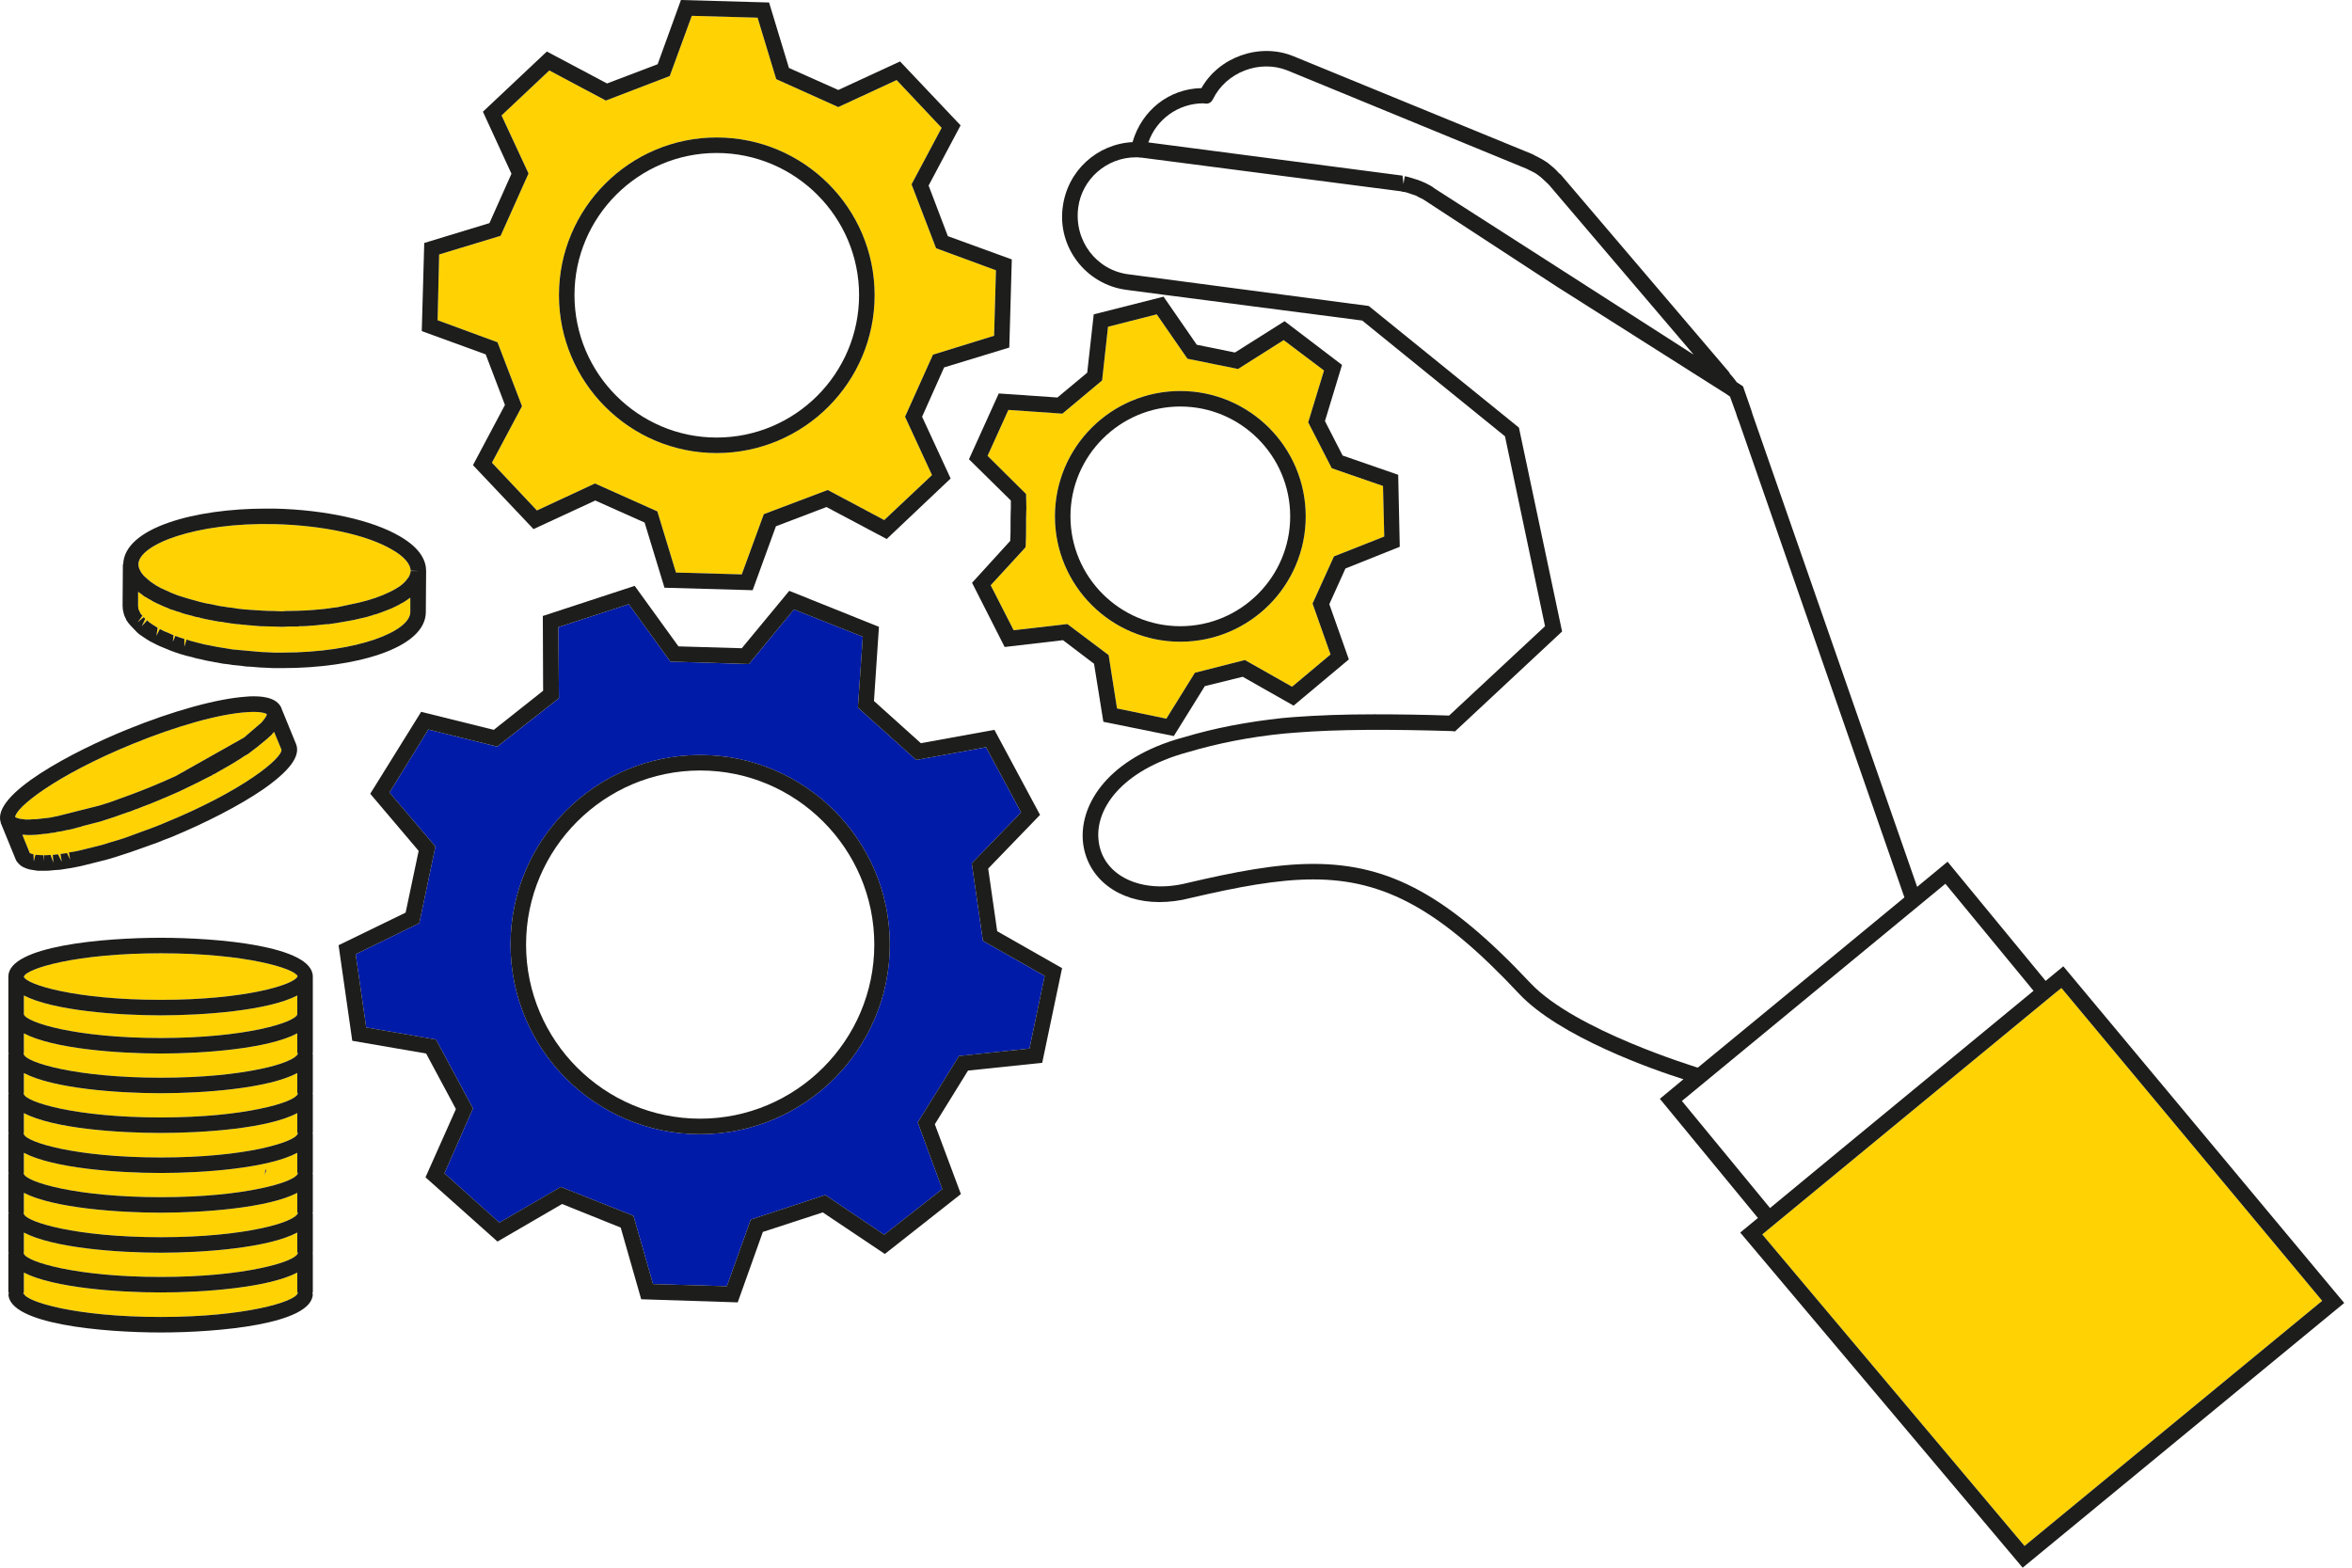
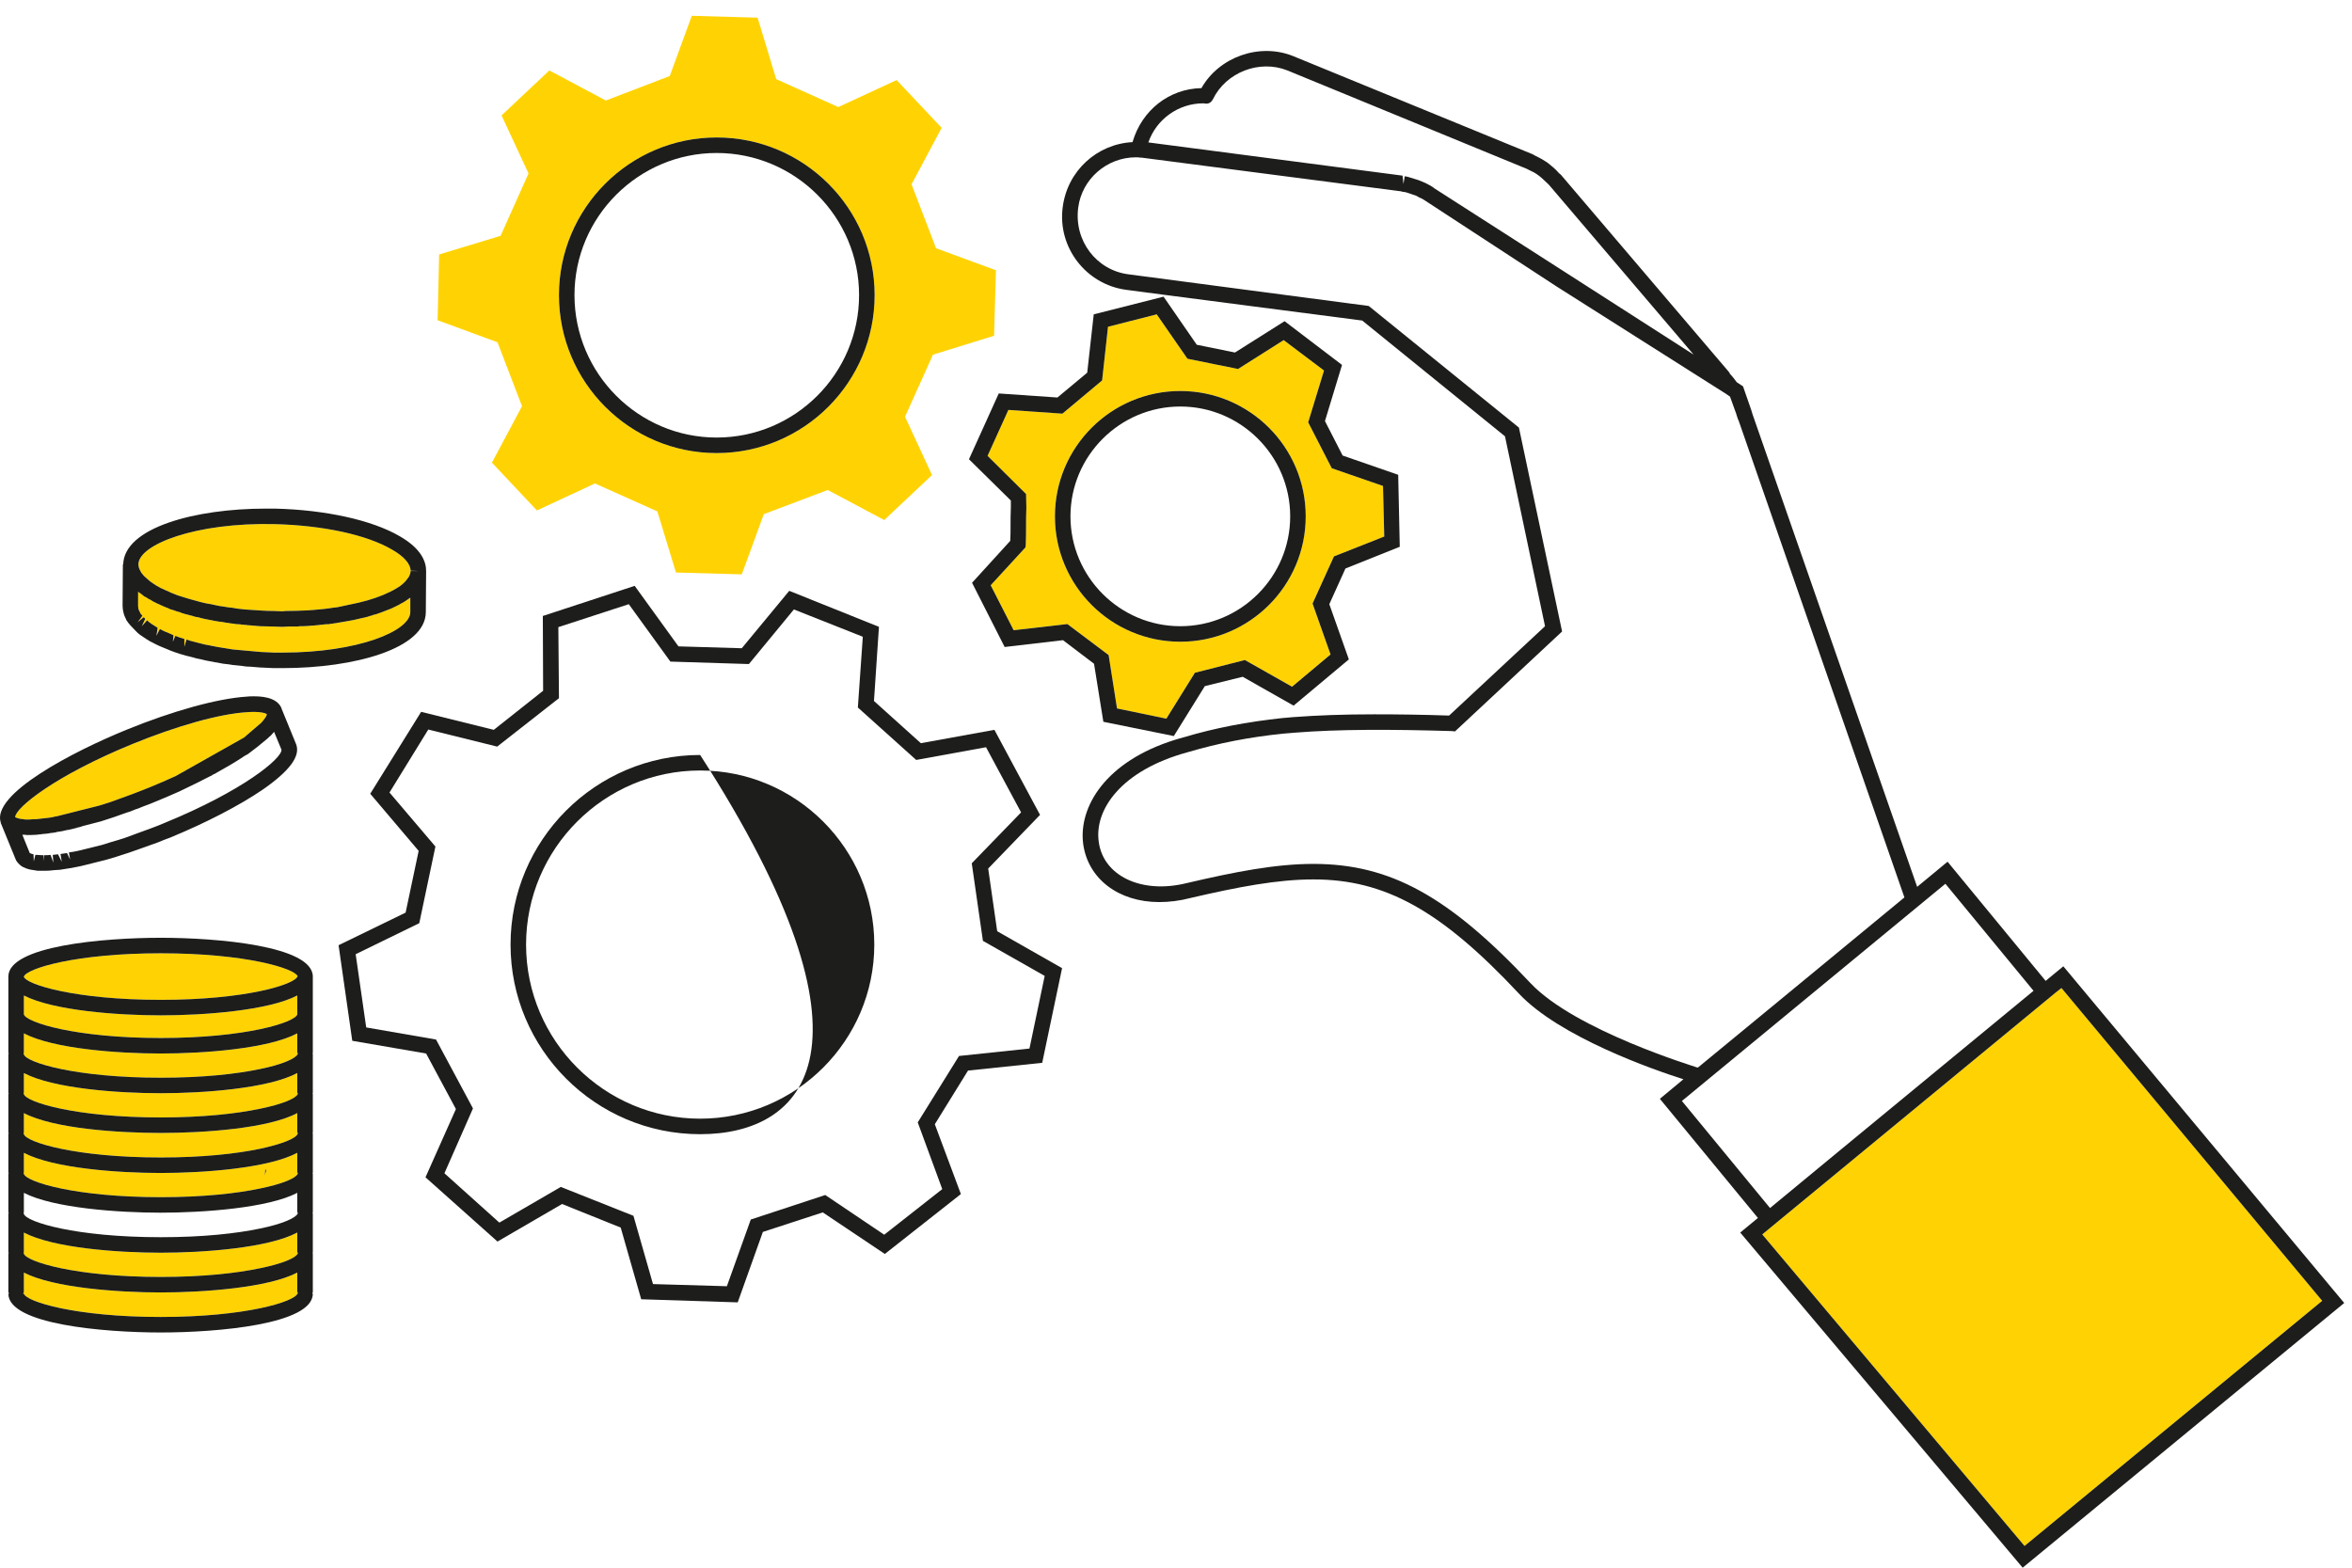
<svg xmlns="http://www.w3.org/2000/svg" width="87" height="58" viewBox="0 0 87 58" fill="none">
  <path d="M76.254 36.554L85.897 48.127L74.887 57.196L65.186 45.67L65.393 45.498L76.035 36.726L76.254 36.554Z" fill="#FFD303" />
  <path d="M51.157 17.978L51.203 19.85L49.343 20.584L48.55 22.33L49.216 24.212L47.793 25.406L46.048 24.419L44.199 24.89L43.143 26.589L41.318 26.21L41.008 24.235L39.481 23.087L37.495 23.317L36.645 21.652L37.931 20.252L37.942 20.148C37.954 19.896 37.954 19.678 37.954 19.459C37.954 19.253 37.954 19.046 37.965 18.782L37.954 18.277L36.53 16.865L37.3 15.166L39.297 15.303L40.767 14.075L40.985 12.089L42.787 11.63L43.924 13.271L45.795 13.65L47.483 12.582L48.975 13.708L48.39 15.625L49.262 17.324L51.157 17.978ZM48.298 19.104C48.298 16.543 46.22 14.465 43.66 14.465C41.1 14.465 39.022 16.543 39.022 19.104C39.022 21.664 41.1 23.742 43.66 23.742C46.22 23.742 48.298 21.664 48.298 19.104Z" fill="#FFD303" />
-   <path d="M38.643 36.107L38.08 38.793L35.474 39.069L33.947 41.526L34.854 43.994L32.707 45.682L30.526 44.212L27.771 45.119L26.887 47.587L24.154 47.507L23.431 44.981L20.745 43.914L18.471 45.234L16.439 43.408L17.496 41.009L16.129 38.46L13.546 38.013L13.156 35.303L15.509 34.155L16.106 31.319L14.407 29.322L15.842 26.991L18.391 27.623L20.676 25.832L20.653 23.203L23.259 22.353L24.797 24.477L27.702 24.569L29.366 22.548L31.915 23.558L31.732 26.176L33.89 28.116L36.473 27.646L37.77 30.056L35.945 31.939L36.358 34.809L38.643 36.107ZM32.914 34.947C32.914 31.078 29.768 27.933 25.899 27.933C22.03 27.933 18.885 31.078 18.885 34.947C18.885 38.816 22.03 41.962 25.899 41.962C29.768 41.962 32.914 38.816 32.914 34.947Z" fill="#001BA8" />
  <path d="M36.84 9.999L36.771 12.422L34.51 13.122L33.477 15.418L34.475 17.576L32.707 19.241L30.618 18.128L28.253 19.023L27.438 21.25L25.004 21.181L24.315 18.92L22.007 17.887L19.86 18.885L18.196 17.117L19.309 15.028L18.402 12.663L16.187 11.848L16.244 9.414L18.517 8.725L19.55 6.417L18.552 4.27L20.32 2.606L22.409 3.719L24.774 2.812L25.589 0.585L28.023 0.654L28.712 2.927L31.008 3.961L33.166 2.962L34.831 4.73L33.718 6.819L34.624 9.184L36.84 9.999ZM32.351 10.918C32.351 7.703 29.734 5.086 26.508 5.086C23.293 5.086 20.676 7.703 20.676 10.918C20.676 14.144 23.293 16.761 26.508 16.761C29.734 16.761 32.351 14.144 32.351 10.918Z" fill="#FFD303" />
  <path d="M15.475 21.125H15.188C15.188 21.205 15.154 21.285 15.108 21.366C15.096 21.377 15.073 21.4 15.062 21.423C15.016 21.492 14.947 21.561 14.867 21.63C14.844 21.641 14.832 21.653 14.821 21.664L14.809 21.676C14.706 21.744 14.579 21.825 14.43 21.894C14.43 21.905 14.419 21.905 14.407 21.905C14.109 22.055 13.719 22.192 13.271 22.296L12.467 22.468C12.433 22.468 12.421 22.468 12.387 22.479C12.375 22.479 12.364 22.479 12.352 22.479C12.088 22.525 11.824 22.548 11.537 22.571H11.514C11.468 22.571 11.422 22.583 11.388 22.583C11.124 22.594 10.848 22.606 10.573 22.606C10.527 22.606 10.481 22.617 10.435 22.617L10.148 22.606C9.85 22.606 9.551 22.583 9.23 22.56L9.057 22.548C8.954 22.537 8.851 22.525 8.747 22.514C8.713 22.502 8.701 22.502 8.679 22.502L8.633 22.491C8.518 22.479 8.403 22.468 8.288 22.445C8.242 22.433 8.185 22.433 8.127 22.422C8.036 22.399 7.932 22.387 7.806 22.353L7.726 22.341C7.645 22.33 7.553 22.307 7.462 22.284C7.45 22.284 7.427 22.273 7.416 22.273L7.037 22.169C7.002 22.158 6.956 22.146 6.922 22.135C6.83 22.112 6.75 22.078 6.658 22.055C6.623 22.043 6.589 22.032 6.555 22.02C6.474 21.986 6.405 21.963 6.325 21.928C6.302 21.917 6.268 21.905 6.233 21.882C6.164 21.859 6.095 21.825 6.026 21.79L5.946 21.756C5.889 21.722 5.82 21.687 5.762 21.653C5.751 21.641 5.716 21.618 5.694 21.607C5.659 21.584 5.613 21.549 5.544 21.503C5.521 21.48 5.498 21.457 5.464 21.434C5.441 21.412 5.407 21.377 5.349 21.331C5.338 21.32 5.338 21.308 5.326 21.308C5.303 21.274 5.269 21.251 5.223 21.182C5.211 21.159 5.2 21.136 5.188 21.113C5.177 21.102 5.177 21.09 5.154 21.044C5.142 21.021 5.142 20.998 5.131 20.975L5.12 20.884C5.12 20.149 7.232 19.322 10.159 19.391C11.939 19.437 13.558 19.781 14.499 20.332C14.947 20.585 15.188 20.872 15.188 21.113L15.475 21.125Z" fill="#FFD303" />
  <path d="M15.176 22.111V22.651C15.165 23.351 13.236 24.143 10.458 24.143C10.355 24.143 10.24 24.143 10.136 24.143C9.964 24.132 9.803 24.132 9.643 24.12L9.011 24.063C8.897 24.052 8.782 24.04 8.621 24.029L8.552 24.017C8.403 23.994 8.254 23.971 8.127 23.948L8.047 23.937C7.932 23.914 7.817 23.891 7.703 23.868L7.576 23.845C7.484 23.822 7.393 23.799 7.301 23.776L7.174 23.742C7.083 23.719 6.991 23.696 6.899 23.661L6.819 23.925V23.638C6.704 23.604 6.589 23.57 6.486 23.524L6.394 23.742L6.417 23.501C6.336 23.466 6.267 23.432 6.187 23.397L6.095 23.363C6.038 23.328 5.969 23.305 5.912 23.271L5.785 23.524L5.831 23.225C5.774 23.191 5.705 23.145 5.613 23.087C5.544 23.041 5.487 22.995 5.441 22.95L5.246 23.168L5.372 22.892L5.315 22.835L5.096 23.018L5.269 22.777C5.234 22.743 5.211 22.72 5.188 22.686L5.177 22.651C5.154 22.617 5.142 22.582 5.119 22.525C5.119 22.49 5.108 22.456 5.108 22.421V21.893C5.131 21.916 5.165 21.928 5.188 21.951L5.211 21.962C5.211 21.974 5.223 21.974 5.223 21.974C5.269 22.008 5.292 22.031 5.338 22.066C5.372 22.077 5.395 22.1 5.429 22.111L5.475 22.146C5.51 22.157 5.533 22.18 5.567 22.192L5.659 22.249C5.659 22.249 5.67 22.249 5.67 22.261C5.682 22.261 5.682 22.261 5.682 22.261L5.774 22.307C5.785 22.318 5.808 22.318 5.82 22.33C5.843 22.341 5.866 22.352 5.9 22.364L5.969 22.398C5.98 22.398 5.992 22.41 6.003 22.41C6.038 22.433 6.072 22.444 6.107 22.456C6.141 22.467 6.176 22.49 6.222 22.502L6.29 22.536C6.325 22.548 6.371 22.559 6.405 22.571L6.474 22.594C6.486 22.594 6.486 22.605 6.497 22.605C6.554 22.617 6.6 22.64 6.658 22.651L6.738 22.686C6.738 22.686 6.738 22.686 6.75 22.686L6.819 22.708C6.853 22.72 6.876 22.72 6.899 22.731C6.91 22.731 6.91 22.731 6.91 22.731C6.945 22.743 6.991 22.754 7.037 22.766L7.129 22.789C7.14 22.8 7.151 22.8 7.163 22.8L7.243 22.823C7.266 22.823 7.289 22.835 7.324 22.835C7.37 22.846 7.416 22.858 7.45 22.869L7.599 22.904C7.714 22.927 7.829 22.95 7.955 22.973L8.024 22.984C8.081 22.995 8.139 23.007 8.196 23.007C8.3 23.03 8.391 23.041 8.483 23.053L8.541 23.064C8.552 23.064 8.564 23.064 8.564 23.064L8.644 23.076C8.667 23.076 8.69 23.076 8.713 23.087C8.77 23.087 8.839 23.099 8.897 23.099C8.919 23.11 8.942 23.11 8.965 23.11H9.011C9.046 23.122 9.08 23.122 9.115 23.122C9.149 23.133 9.195 23.133 9.229 23.133L9.62 23.168C9.792 23.168 9.964 23.179 10.125 23.179L10.435 23.191C10.515 23.191 10.584 23.179 10.653 23.179C10.779 23.179 10.906 23.179 11.02 23.179C11.055 23.168 11.078 23.168 11.112 23.168H11.193C11.296 23.168 11.411 23.156 11.549 23.145C11.595 23.145 11.629 23.145 11.663 23.133H11.698C11.813 23.122 11.916 23.11 12.019 23.099C12.042 23.099 12.065 23.099 12.1 23.087V23.099L12.191 23.087C12.226 23.076 12.249 23.076 12.283 23.076C12.341 23.064 12.387 23.053 12.444 23.053C12.456 23.041 12.467 23.041 12.49 23.041C12.513 23.041 12.536 23.03 12.559 23.03L12.892 22.973C13.041 22.95 13.179 22.915 13.328 22.881L13.535 22.835C13.546 22.823 13.558 22.823 13.581 22.823C13.649 22.8 13.707 22.777 13.776 22.766C13.787 22.766 13.787 22.754 13.787 22.754L13.925 22.72C13.982 22.697 14.051 22.674 14.12 22.651C14.212 22.617 14.292 22.582 14.384 22.548C14.43 22.536 14.465 22.513 14.522 22.49L14.614 22.444C14.625 22.444 14.648 22.433 14.66 22.421C14.717 22.398 14.786 22.364 14.832 22.33L14.901 22.295C14.958 22.261 15.016 22.226 15.062 22.192L15.107 22.157C15.13 22.146 15.153 22.134 15.176 22.111Z" fill="#FFD303" />
  <path d="M10.998 38.942C10.998 38.953 11.009 38.965 11.021 38.977C11.021 38.988 11.009 38.988 11.009 38.999C10.952 39.149 10.47 39.378 9.62 39.55C8.747 39.734 7.508 39.872 5.946 39.872C2.8 39.872 0.975 39.309 0.883 39.011C0.883 38.999 0.872 38.988 0.872 38.977C0.872 38.965 0.883 38.953 0.883 38.942V38.23C1.974 38.804 4.362 38.977 5.946 38.977C7.519 38.977 9.918 38.804 10.998 38.23V38.942Z" fill="#FFD303" />
  <path d="M10.998 40.423C10.998 40.435 11.009 40.446 11.021 40.458C11.021 40.458 11.009 40.469 11.009 40.481C10.952 40.63 10.47 40.848 9.62 41.02C8.747 41.204 7.508 41.342 5.946 41.342C2.8 41.342 0.975 40.779 0.883 40.481C0.883 40.469 0.872 40.469 0.872 40.458C0.872 40.446 0.883 40.435 0.883 40.423V39.7C1.974 40.274 4.362 40.446 5.946 40.446C7.519 40.446 9.918 40.274 10.998 39.7V40.423Z" fill="#FFD303" />
  <path d="M10.998 41.893C10.998 41.904 11.009 41.916 11.021 41.927C11.021 41.939 11.009 41.939 11.009 41.95C10.952 42.111 10.47 42.318 9.62 42.501C8.747 42.685 7.508 42.823 5.946 42.823C2.8 42.823 0.975 42.26 0.883 41.962C0.883 41.95 0.872 41.939 0.872 41.927C0.872 41.916 0.883 41.904 0.883 41.893V41.181C1.974 41.755 4.362 41.916 5.946 41.916C7.519 41.916 9.918 41.755 10.998 41.181V41.893Z" fill="#FFD303" />
  <path d="M11.021 43.408C11.021 43.408 11.009 43.42 11.009 43.431C10.952 43.58 10.47 43.798 9.62 43.971C8.747 44.154 7.508 44.292 5.946 44.292C2.8 44.292 0.975 43.73 0.883 43.431C0.883 43.42 0.872 43.42 0.872 43.408C0.872 43.385 0.883 43.385 0.883 43.374V42.65C1.974 43.224 4.362 43.397 5.946 43.397C7.519 43.397 9.918 43.224 10.998 42.65V43.374C10.998 43.385 11.009 43.385 11.021 43.408ZM9.838 43.316V43.305C9.838 43.282 9.815 43.259 9.815 43.236L9.804 43.385C9.804 43.431 9.769 43.465 9.746 43.511C9.758 43.489 9.769 43.477 9.781 43.465C9.792 43.443 9.804 43.42 9.815 43.397C9.815 43.385 9.827 43.385 9.827 43.374C9.838 43.351 9.838 43.339 9.838 43.316Z" fill="#FFD303" />
-   <path d="M10.998 44.843C10.998 44.855 11.009 44.866 11.021 44.878C11.021 44.889 11.009 44.889 11.009 44.901C10.952 45.05 10.47 45.279 9.62 45.452C8.747 45.635 7.508 45.773 5.946 45.773C2.8 45.773 0.975 45.211 0.883 44.912C0.883 44.901 0.872 44.889 0.872 44.878C0.872 44.866 0.883 44.855 0.883 44.843V44.131C1.974 44.694 4.362 44.866 5.946 44.866C7.519 44.866 9.918 44.694 10.998 44.131V44.843Z" fill="#FFD303" />
  <path d="M11.021 46.359C11.021 46.359 11.009 46.37 11.009 46.382C10.952 46.531 10.47 46.749 9.62 46.922C8.747 47.105 7.508 47.243 5.946 47.243C2.8 47.243 0.975 46.681 0.883 46.382C0.883 46.37 0.872 46.37 0.872 46.359C0.872 46.336 0.883 46.336 0.883 46.325V45.601C1.974 46.175 4.362 46.348 5.946 46.348C7.519 46.348 9.918 46.175 10.998 45.601V46.325C10.998 46.336 11.009 46.336 11.021 46.359Z" fill="#FFD303" />
  <path d="M11.021 47.851H11.009C10.906 48.161 9.08 48.724 5.946 48.724C2.8 48.724 0.975 48.161 0.883 47.862H0.86C0.86 47.84 0.883 47.817 0.883 47.794V47.082C1.974 47.644 4.362 47.817 5.946 47.817C7.519 47.817 9.918 47.644 10.998 47.082V47.794C10.998 47.817 11.021 47.828 11.021 47.851Z" fill="#FFD303" />
  <path d="M10.997 36.83V37.53C10.905 37.829 9.08 38.403 5.946 38.403C2.8 38.403 0.975 37.829 0.883 37.53V36.83C1.974 37.392 4.362 37.565 5.946 37.565C7.519 37.565 9.918 37.392 10.997 36.83Z" fill="#FFD303" />
-   <path d="M10.412 27.737C10.435 28.059 8.977 29.264 6.084 30.447C5.935 30.515 5.774 30.573 5.625 30.63L4.591 31.009C4.442 31.055 4.304 31.101 4.098 31.158C3.983 31.193 3.88 31.227 3.765 31.262L2.881 31.48C2.766 31.503 2.663 31.526 2.548 31.537L2.605 31.824L2.479 31.56L2.238 31.595L2.284 31.882L2.146 31.606L1.951 31.629L1.974 31.916L1.871 31.629C1.79 31.641 1.733 31.641 1.629 31.641L1.607 31.928V31.641C1.549 31.641 1.48 31.641 1.377 31.629H1.308L1.251 31.905L1.239 31.606C1.205 31.595 1.17 31.595 1.101 31.56L0.826 30.883H0.837C0.86 30.883 0.895 30.883 0.918 30.883C0.964 30.894 0.998 30.894 1.055 30.894H1.136C1.205 30.894 1.285 30.883 1.365 30.883L1.446 30.871C1.469 30.871 1.469 30.871 1.492 30.871L1.538 30.86L1.675 30.848L1.779 30.837C1.825 30.826 1.859 30.825 1.905 30.814H1.916C1.928 30.814 1.939 30.814 1.951 30.814C1.974 30.802 1.997 30.802 2.031 30.802L2.112 30.779C2.226 30.768 2.341 30.745 2.468 30.711L2.548 30.699C2.64 30.676 2.743 30.653 2.835 30.63L2.858 30.619C2.892 30.607 2.927 30.607 2.961 30.596L3.065 30.561L3.73 30.389L3.799 30.366C3.937 30.32 4.075 30.274 4.224 30.229L4.672 30.068L4.821 30.022C4.913 29.987 5.005 29.941 5.097 29.919L5.292 29.838C5.452 29.781 5.602 29.723 5.762 29.654C6.072 29.528 6.359 29.402 6.646 29.276L6.669 29.264C7.06 29.08 7.427 28.897 7.783 28.713L7.84 28.69V28.679C7.863 28.667 7.898 28.656 7.921 28.633V28.644L8.036 28.575C8.346 28.403 8.644 28.231 8.908 28.059L9.011 27.99L9.046 27.967C9.092 27.944 9.126 27.921 9.172 27.898C9.436 27.703 9.654 27.53 9.838 27.37L9.896 27.324C9.941 27.278 9.976 27.244 10.022 27.209L10.091 27.129C10.102 27.117 10.114 27.106 10.125 27.094C10.125 27.083 10.137 27.083 10.137 27.071L10.412 27.737Z" fill="#FFD303" />
  <path d="M5.946 35.269C9.08 35.269 10.905 35.831 11.009 36.118C10.905 36.428 9.08 36.991 5.946 36.991C2.8 36.991 0.986 36.428 0.883 36.141V36.13C0.986 35.831 2.812 35.269 5.946 35.269Z" fill="#FFD303" />
  <path d="M9.861 26.429H9.872C9.872 26.452 9.849 26.497 9.827 26.532C9.815 26.555 9.792 26.578 9.735 26.658C9.712 26.681 9.689 26.716 9.666 26.739L9.103 27.221C9.08 27.244 9.057 27.267 9.023 27.29L6.497 28.713C6.199 28.851 5.877 28.989 5.544 29.127C5.326 29.218 5.096 29.299 4.867 29.391L4.075 29.678L3.788 29.77C3.742 29.781 3.707 29.792 3.673 29.804L2.077 30.206C2.066 30.206 2.066 30.206 2.054 30.206C1.974 30.229 1.905 30.24 1.836 30.252C1.802 30.252 1.767 30.263 1.733 30.263L1.434 30.298C1.365 30.309 1.308 30.309 1.239 30.309L1.078 30.32H0.941C0.895 30.309 0.849 30.309 0.768 30.298H0.757C0.722 30.286 0.699 30.286 0.665 30.275C0.642 30.263 0.619 30.263 0.573 30.24L0.562 30.229C0.573 29.884 2.031 28.702 4.89 27.531C6.543 26.853 8.139 26.406 9.149 26.348C9.597 26.314 9.815 26.383 9.861 26.417V26.429Z" fill="#FFD303" />
  <path d="M76.035 36.726L65.393 45.498L65.186 45.67L74.887 57.196L85.897 48.127L76.253 36.554L76.035 36.726ZM71.96 32.697L62.213 40.733L65.473 44.694L68.045 42.57L75.22 36.657L71.96 32.697ZM44.51 3.823C43.591 3.823 42.776 4.408 42.477 5.269L51.88 6.498L51.914 6.808L51.96 6.521C52.029 6.532 52.098 6.544 52.156 6.567L52.454 6.659C52.58 6.704 52.649 6.739 52.73 6.773C52.73 6.773 52.776 6.796 52.798 6.808C52.867 6.842 52.948 6.888 52.982 6.911C53.005 6.923 53.028 6.946 53.04 6.957C53.143 7.026 59.618 11.17 62.649 13.122L57.299 6.842L57.242 6.785C57.184 6.727 57.127 6.682 57.069 6.624C57.023 6.578 56.966 6.532 56.92 6.498C56.863 6.452 56.805 6.417 56.748 6.383C56.679 6.349 56.61 6.314 56.541 6.28C56.53 6.28 56.484 6.245 56.472 6.245L47.621 2.606C46.587 2.193 45.348 2.675 44.865 3.674C44.819 3.765 44.728 3.846 44.601 3.834L44.51 3.823ZM41.662 10.723C40.17 10.527 39.114 9.15 39.309 7.669C39.481 6.314 40.583 5.327 41.892 5.258C42.236 4.075 43.247 3.283 44.441 3.26C45.095 2.101 46.599 1.573 47.839 2.078L56.69 5.706C56.702 5.717 56.759 5.74 56.771 5.752C56.863 5.798 56.955 5.843 57.035 5.889C57.115 5.935 57.184 5.981 57.253 6.027C57.322 6.085 57.391 6.142 57.448 6.188C57.529 6.257 57.597 6.326 57.666 6.406C57.689 6.429 57.712 6.44 57.735 6.463L63.946 13.754C63.958 13.765 63.992 13.822 63.992 13.834C64.095 13.937 64.164 14.041 64.245 14.144L64.474 14.293L64.773 15.154L64.83 15.338L70.915 32.811L72.04 31.881L75.668 36.29L76.322 35.75L86.712 48.207L74.818 58L64.371 45.601L65.025 45.061L61.398 40.653L62.27 39.929C61.179 39.585 57.689 38.368 56.185 36.761C53.304 33.684 51.237 32.536 48.585 32.536C47.253 32.536 45.807 32.811 44.027 33.225C43.637 33.328 43.247 33.374 42.879 33.374C41.375 33.374 40.239 32.513 40.066 31.216C39.894 29.861 40.882 28.173 43.465 27.37C43.568 27.335 43.671 27.312 43.786 27.278C44.934 26.933 46.14 26.704 47.437 26.566L47.827 26.532C48.746 26.463 49.71 26.428 50.835 26.428C51.708 26.428 52.626 26.44 53.602 26.474L57.15 23.168L55.669 16.142L50.388 11.859L43.051 10.906L41.662 10.723ZM39.883 7.68C39.722 8.909 40.56 9.999 41.743 10.149L50.629 11.32L56.185 15.82L57.781 23.363L53.82 27.06L53.706 27.048C51.444 26.979 49.481 26.979 47.919 27.105L47.494 27.14C46.232 27.266 45.06 27.496 43.935 27.829C41.444 28.506 40.48 29.976 40.641 31.135C40.801 32.398 42.213 33.087 43.889 32.674C45.703 32.249 47.196 31.962 48.585 31.962C51.421 31.962 53.591 33.156 56.61 36.37C58.263 38.127 62.729 39.47 62.775 39.493H62.81L66.059 36.818L70.444 33.202L64.302 15.533C64.291 15.533 64.291 15.522 64.291 15.522L64.233 15.349V15.338L63.992 14.672L63.889 14.603L63.877 14.592L57.574 10.596L52.741 7.439C52.73 7.428 52.707 7.416 52.672 7.393L52.569 7.336C52.534 7.324 52.511 7.313 52.489 7.301C52.477 7.29 52.465 7.29 52.454 7.279C52.397 7.244 52.339 7.221 52.293 7.21L52.018 7.118C51.972 7.106 51.926 7.095 51.869 7.095C51.869 7.083 51.788 7.072 51.777 7.072L42.225 5.832C42.179 5.832 42.145 5.832 42.087 5.82H42.018C40.939 5.82 40.021 6.624 39.883 7.68Z" fill="#1D1D1B" />
  <path d="M39.596 19.104C39.596 21.343 41.421 23.168 43.66 23.168C45.899 23.168 47.724 21.343 47.724 19.104C47.724 16.865 45.899 15.04 43.66 15.04C41.421 15.04 39.596 16.865 39.596 19.104ZM39.022 19.104C39.022 16.544 41.1 14.466 43.66 14.466C46.22 14.466 48.298 16.544 48.298 19.104C48.298 21.664 46.22 23.742 43.66 23.742C41.1 23.742 39.022 21.664 39.022 19.104Z" fill="#1D1D1B" />
  <path d="M39.297 15.304L37.3 15.166L36.53 16.865L37.954 18.277L37.965 18.782C37.954 19.047 37.954 19.253 37.954 19.46C37.954 19.678 37.954 19.896 37.943 20.149L37.931 20.252L36.645 21.653L37.495 23.317L39.481 23.088L41.008 24.236L41.318 26.21L43.143 26.589L44.199 24.89L46.048 24.419L47.793 25.407L49.217 24.213L48.551 22.33L49.343 20.585L51.203 19.85L51.157 17.979L49.262 17.324L48.39 15.625L48.975 13.708L47.483 12.583L45.795 13.651L43.924 13.272L42.787 11.63L40.985 12.089L40.767 14.075L39.297 15.304ZM35.842 16.991L36.944 14.557L39.114 14.707L40.216 13.788L40.457 11.63L43.04 10.976L44.268 12.755L45.681 13.042L47.517 11.883L49.641 13.501L49.01 15.579L49.664 16.854L51.719 17.566L51.777 20.229L49.768 21.033L49.171 22.353L49.894 24.396L47.85 26.107L45.968 25.039L44.567 25.384L43.419 27.232L40.813 26.704L40.468 24.557L39.32 23.685L37.162 23.937L35.956 21.561L37.368 20.011C37.38 19.816 37.38 19.643 37.38 19.46C37.38 19.242 37.38 19.023 37.391 18.771V18.518L35.842 16.991Z" fill="#1D1D1B" />
  <path d="M26.508 5.66C23.615 5.66 21.25 8.025 21.25 10.918C21.25 13.823 23.615 16.188 26.508 16.188C29.413 16.188 31.777 13.823 31.777 10.918C31.777 8.025 29.413 5.66 26.508 5.66ZM26.508 16.762C23.293 16.762 20.676 14.144 20.676 10.918C20.676 7.704 23.293 5.086 26.508 5.086C29.734 5.086 32.352 7.704 32.352 10.918C32.352 14.144 29.734 16.762 26.508 16.762Z" fill="#1D1D1B" />
-   <path d="M25.899 28.506C22.352 28.506 19.459 31.399 19.459 34.947C19.459 38.495 22.352 41.388 25.899 41.388C29.447 41.388 32.34 38.495 32.34 34.947C32.34 31.399 29.447 28.506 25.899 28.506ZM18.885 34.947C18.885 31.078 22.03 27.932 25.899 27.932C29.768 27.932 32.914 31.078 32.914 34.947C32.914 38.816 29.768 41.962 25.899 41.962C22.03 41.962 18.885 38.816 18.885 34.947Z" fill="#1D1D1B" />
-   <path d="M18.517 8.725L16.244 9.414L16.187 11.848L18.402 12.663L19.309 15.028L18.196 17.118L19.86 18.886L22.007 17.887L24.315 18.92L25.004 21.182L27.438 21.251L28.253 19.023L30.618 18.128L32.707 19.241L34.475 17.577L33.477 15.418L34.51 13.122L36.772 12.422L36.84 10L34.625 9.184L33.718 6.819L34.831 4.73L33.166 2.962L31.008 3.961L28.712 2.928L28.023 0.654L25.589 0.586L24.774 2.813L22.409 3.72L20.32 2.606L18.552 4.271L19.55 6.418L18.517 8.725ZM15.601 12.25L15.693 8.989L18.104 8.255L18.919 6.429L17.863 4.133L20.228 1.906L22.455 3.088L24.326 2.376L25.188 0L28.448 0.092L29.183 2.514L31.008 3.329L33.293 2.273L35.532 4.638L34.349 6.865L35.061 8.737L37.426 9.598L37.334 12.858L34.923 13.593L34.108 15.418L35.164 17.703L32.799 19.942L30.572 18.759L28.701 19.471L27.84 21.836L24.579 21.744L23.844 19.333L22.019 18.518L19.734 19.575L17.495 17.209L18.678 14.982L17.966 13.111L15.601 12.25Z" fill="#1D1D1B" />
+   <path d="M25.899 28.506C22.352 28.506 19.459 31.399 19.459 34.947C19.459 38.495 22.352 41.388 25.899 41.388C29.447 41.388 32.34 38.495 32.34 34.947C32.34 31.399 29.447 28.506 25.899 28.506ZM18.885 34.947C18.885 31.078 22.03 27.932 25.899 27.932C32.914 38.816 29.768 41.962 25.899 41.962C22.03 41.962 18.885 38.816 18.885 34.947Z" fill="#1D1D1B" />
  <path d="M15.509 34.155L13.156 35.303L13.546 38.012L16.129 38.46L17.495 41.009L16.439 43.408L18.471 45.233L20.744 43.913L23.431 44.981L24.154 47.507L26.887 47.587L27.771 45.119L30.526 44.212L32.707 45.681L34.854 43.994L33.947 41.525L35.474 39.068L38.08 38.793L38.643 36.106L36.358 34.809L35.945 31.939L37.77 30.056L36.473 27.645L33.89 28.116L31.732 26.176L31.915 23.558L29.366 22.548L27.702 24.568L24.797 24.477L23.259 22.353L20.653 23.202L20.676 25.831L18.391 27.622L15.842 26.991L14.407 29.321L16.106 31.319L15.509 34.155ZM13.03 38.506L12.524 34.97L15.004 33.764L15.486 31.48L13.695 29.367L15.578 26.336L18.265 27.002L20.09 25.556L20.079 22.789L23.477 21.675L25.096 23.914L27.438 23.983L29.194 21.859L32.512 23.191L32.328 25.935L34.062 27.496L36.783 27.002L38.471 30.148L36.553 32.134L36.886 34.453L39.286 35.819L38.551 39.321L35.807 39.608L34.579 41.594L35.543 44.177L32.73 46.393L30.434 44.855L28.218 45.578L27.288 48.184L23.718 48.069L22.96 45.417L20.791 44.545L18.402 45.934L15.739 43.557L16.864 41.032L15.762 38.977L13.03 38.506Z" fill="#1D1D1B" />
  <path d="M9.838 43.305V43.317C9.838 43.34 9.838 43.351 9.827 43.374C9.827 43.386 9.815 43.386 9.815 43.397C9.804 43.42 9.792 43.443 9.781 43.466C9.769 43.477 9.758 43.489 9.746 43.512C9.769 43.466 9.804 43.431 9.804 43.386L9.815 43.236C9.815 43.259 9.838 43.282 9.838 43.305Z" fill="#1D1D1B" />
  <path d="M5.154 21.044C5.177 21.09 5.177 21.102 5.188 21.113C5.2 21.136 5.211 21.159 5.223 21.182C5.269 21.251 5.303 21.274 5.326 21.308C5.338 21.308 5.338 21.32 5.349 21.331C5.406 21.377 5.441 21.412 5.464 21.434C5.498 21.457 5.521 21.48 5.544 21.503C5.613 21.549 5.659 21.584 5.693 21.607C5.716 21.618 5.751 21.641 5.762 21.653C5.82 21.687 5.889 21.721 5.946 21.756L6.026 21.79C6.095 21.825 6.164 21.859 6.233 21.882C6.268 21.905 6.302 21.917 6.325 21.928C6.405 21.963 6.474 21.985 6.555 22.02C6.589 22.032 6.623 22.043 6.658 22.054C6.75 22.077 6.83 22.112 6.922 22.135C6.956 22.146 7.002 22.158 7.037 22.169L7.416 22.273C7.427 22.273 7.45 22.284 7.461 22.284C7.553 22.307 7.645 22.33 7.726 22.341L7.806 22.353C7.932 22.387 8.036 22.399 8.127 22.422C8.185 22.433 8.242 22.433 8.288 22.445C8.403 22.468 8.518 22.479 8.633 22.491L8.678 22.502C8.701 22.502 8.713 22.502 8.747 22.514C8.851 22.525 8.954 22.537 9.057 22.548L9.23 22.56C9.551 22.582 9.849 22.605 10.148 22.605L10.435 22.617C10.481 22.617 10.527 22.605 10.573 22.605C10.848 22.605 11.124 22.594 11.388 22.582C11.422 22.582 11.468 22.571 11.514 22.571H11.537C11.824 22.548 12.088 22.525 12.352 22.479C12.364 22.479 12.375 22.479 12.387 22.479C12.421 22.468 12.433 22.468 12.467 22.468L13.271 22.296C13.718 22.192 14.109 22.054 14.407 21.905C14.419 21.905 14.43 21.905 14.43 21.894C14.579 21.825 14.706 21.744 14.809 21.676L14.821 21.664C14.832 21.653 14.844 21.641 14.867 21.63C14.947 21.561 15.016 21.492 15.062 21.423C15.073 21.4 15.096 21.377 15.108 21.366C15.153 21.285 15.188 21.205 15.188 21.125H15.475L15.188 21.113C15.188 20.872 14.947 20.585 14.499 20.332C13.558 19.781 11.939 19.437 10.159 19.391C7.232 19.322 5.119 20.149 5.119 20.883L5.131 20.975C5.142 20.998 5.142 21.021 5.154 21.044ZM5.108 22.422C5.108 22.456 5.119 22.491 5.119 22.525C5.142 22.582 5.154 22.617 5.177 22.651L5.188 22.686C5.211 22.72 5.234 22.743 5.269 22.778L5.096 23.019L5.315 22.835L5.372 22.892L5.246 23.168L5.441 22.95C5.487 22.996 5.544 23.042 5.613 23.088C5.705 23.145 5.774 23.191 5.831 23.226L5.785 23.524L5.912 23.271C5.969 23.306 6.038 23.329 6.095 23.363L6.187 23.398C6.267 23.432 6.336 23.466 6.417 23.501L6.394 23.742L6.486 23.524C6.589 23.57 6.704 23.604 6.819 23.639V23.926L6.899 23.662C6.991 23.696 7.083 23.719 7.174 23.742L7.301 23.776C7.393 23.799 7.484 23.822 7.576 23.845L7.703 23.868C7.817 23.891 7.932 23.914 8.047 23.937L8.127 23.949C8.254 23.972 8.403 23.995 8.552 24.018L8.621 24.029C8.782 24.041 8.897 24.052 9.011 24.064L9.643 24.121C9.804 24.132 9.964 24.132 10.136 24.144C10.24 24.144 10.355 24.144 10.458 24.144C13.236 24.144 15.165 23.352 15.177 22.651V22.112C15.153 22.135 15.13 22.146 15.108 22.158L15.062 22.192C15.016 22.227 14.958 22.261 14.901 22.296L14.832 22.33C14.786 22.364 14.717 22.399 14.66 22.422C14.648 22.433 14.625 22.445 14.614 22.445L14.522 22.491C14.465 22.514 14.43 22.537 14.384 22.548C14.293 22.582 14.212 22.617 14.12 22.651C14.051 22.674 13.982 22.697 13.925 22.72L13.787 22.755C13.787 22.755 13.787 22.766 13.776 22.766C13.707 22.778 13.649 22.801 13.581 22.824C13.558 22.824 13.546 22.824 13.535 22.835L13.328 22.881C13.179 22.916 13.041 22.95 12.892 22.973L12.559 23.03C12.536 23.03 12.513 23.042 12.49 23.042C12.467 23.042 12.456 23.042 12.444 23.053C12.387 23.053 12.341 23.065 12.283 23.076C12.249 23.076 12.226 23.076 12.191 23.088L12.1 23.099V23.088C12.065 23.099 12.042 23.099 12.019 23.099C11.916 23.111 11.813 23.122 11.698 23.134H11.663C11.629 23.145 11.595 23.145 11.549 23.145C11.411 23.157 11.296 23.168 11.193 23.168H11.112C11.078 23.168 11.055 23.168 11.021 23.18C10.906 23.18 10.779 23.18 10.653 23.18C10.584 23.18 10.515 23.191 10.435 23.191L10.125 23.18C9.964 23.18 9.792 23.168 9.62 23.168L9.23 23.134C9.195 23.134 9.149 23.134 9.115 23.122C9.08 23.122 9.046 23.122 9.011 23.111H8.965C8.942 23.111 8.92 23.111 8.897 23.099C8.839 23.099 8.77 23.088 8.713 23.088C8.69 23.076 8.667 23.076 8.644 23.076L8.564 23.065C8.564 23.065 8.552 23.065 8.541 23.065L8.483 23.053C8.391 23.042 8.3 23.03 8.196 23.007C8.139 23.007 8.081 22.996 8.024 22.984L7.955 22.973C7.829 22.95 7.714 22.927 7.599 22.904L7.45 22.87C7.416 22.858 7.37 22.847 7.324 22.835C7.289 22.835 7.266 22.824 7.243 22.824L7.163 22.801C7.152 22.801 7.14 22.801 7.129 22.789L7.037 22.766C6.991 22.755 6.945 22.743 6.91 22.732C6.91 22.732 6.91 22.732 6.899 22.732C6.876 22.72 6.853 22.72 6.819 22.709L6.75 22.686C6.738 22.686 6.738 22.686 6.738 22.686L6.658 22.651C6.6 22.64 6.555 22.617 6.497 22.605C6.486 22.605 6.486 22.594 6.474 22.594L6.405 22.571C6.371 22.56 6.325 22.548 6.29 22.537L6.222 22.502C6.176 22.491 6.141 22.468 6.107 22.456C6.072 22.445 6.038 22.433 6.003 22.41C5.992 22.41 5.98 22.399 5.969 22.399L5.9 22.364C5.866 22.353 5.843 22.341 5.82 22.33C5.808 22.319 5.785 22.319 5.774 22.307L5.682 22.261C5.682 22.261 5.682 22.261 5.671 22.261C5.671 22.25 5.659 22.25 5.659 22.25L5.567 22.192C5.533 22.181 5.51 22.158 5.475 22.146L5.429 22.112C5.395 22.1 5.372 22.077 5.338 22.066C5.292 22.032 5.269 22.009 5.223 21.974C5.223 21.974 5.211 21.974 5.211 21.963L5.188 21.951C5.165 21.928 5.131 21.917 5.108 21.894V22.422ZM4.545 20.895C4.545 20.895 4.545 20.895 4.545 20.883H4.557C4.591 19.517 7.232 18.817 9.826 18.817C9.941 18.817 10.056 18.817 10.171 18.817C12.042 18.863 13.764 19.242 14.786 19.839C15.601 20.309 15.762 20.792 15.762 21.125C15.762 21.125 15.762 21.125 15.762 21.136L15.751 22.651C15.739 24.006 13.087 24.718 10.458 24.718C10.355 24.718 10.24 24.718 10.125 24.718C9.953 24.706 9.781 24.706 9.62 24.695L9.471 24.683C9.344 24.672 9.229 24.66 9.115 24.66L8.954 24.638C8.839 24.626 8.724 24.615 8.61 24.603L8.472 24.58C8.323 24.569 8.173 24.546 8.024 24.511L7.944 24.5C7.829 24.477 7.703 24.454 7.588 24.431L7.45 24.396C7.347 24.373 7.255 24.362 7.163 24.328L7.025 24.293C6.922 24.27 6.83 24.247 6.727 24.213L6.646 24.19C6.52 24.144 6.394 24.11 6.29 24.064L6.21 24.029C6.118 23.995 6.038 23.96 5.958 23.926L5.877 23.891C5.774 23.845 5.716 23.811 5.648 23.776L5.556 23.731C5.475 23.685 5.406 23.639 5.338 23.593C5.211 23.512 5.131 23.455 5.062 23.386L4.821 23.134C4.764 23.076 4.718 23.007 4.672 22.938L4.66 22.904C4.626 22.835 4.591 22.766 4.58 22.709C4.545 22.582 4.534 22.491 4.534 22.41L4.545 20.895Z" fill="#1D1D1B" />
  <path d="M0.309 36.13C0.309 34.993 3.845 34.695 5.946 34.695C8.035 34.695 11.571 34.993 11.571 36.13V37.53V37.542V38.942C11.571 38.954 11.572 38.965 11.56 38.977C11.572 38.988 11.571 39 11.571 39.011V40.423C11.571 40.435 11.572 40.446 11.56 40.458C11.572 40.469 11.571 40.469 11.571 40.481V41.893C11.571 41.904 11.572 41.916 11.56 41.927C11.572 41.939 11.571 41.95 11.571 41.962V43.374C11.571 43.385 11.572 43.385 11.56 43.408C11.572 43.42 11.571 43.42 11.571 43.431V44.843C11.571 44.855 11.572 44.866 11.56 44.878C11.572 44.889 11.571 44.901 11.571 44.912V46.324C11.571 46.336 11.572 46.336 11.56 46.359C11.572 46.37 11.571 46.37 11.571 46.382V47.794C11.571 47.817 11.56 47.84 11.549 47.863H11.571C11.571 48.999 8.035 49.298 5.946 49.298C3.845 49.298 0.309 48.999 0.309 47.863H0.332C0.332 47.84 0.309 47.817 0.309 47.794V46.382C0.309 46.37 0.32 46.37 0.32 46.359C0.32 46.336 0.309 46.336 0.309 46.324V44.912C0.309 44.901 0.32 44.889 0.32 44.878C0.32 44.866 0.309 44.855 0.309 44.843V43.431C0.309 43.42 0.32 43.42 0.32 43.408C0.32 43.385 0.309 43.385 0.309 43.374V41.962C0.309 41.95 0.32 41.939 0.32 41.927C0.32 41.916 0.309 41.904 0.309 41.893V40.481C0.309 40.469 0.32 40.469 0.32 40.458C0.32 40.446 0.309 40.435 0.309 40.423V39.011C0.309 39 0.32 38.988 0.32 38.977C0.32 38.965 0.309 38.954 0.309 38.942V37.542V37.53V36.13ZM0.883 37.53C0.975 37.829 2.8 38.403 5.946 38.403C9.08 38.403 10.906 37.829 10.997 37.53V36.83C9.918 37.392 7.519 37.565 5.946 37.565C4.362 37.565 1.974 37.392 0.883 36.83V37.53ZM0.883 36.141C0.986 36.428 2.8 36.991 5.946 36.991C9.08 36.991 10.906 36.428 11.009 36.118C10.906 35.831 9.08 35.269 5.946 35.269C2.812 35.269 0.986 35.831 0.883 36.13V36.141ZM0.883 44.843C0.883 44.855 0.872 44.866 0.872 44.878C0.872 44.889 0.883 44.901 0.883 44.912C0.975 45.211 2.8 45.773 5.946 45.773C7.507 45.773 8.747 45.636 9.62 45.452C10.469 45.28 10.951 45.05 11.009 44.901C11.009 44.889 11.02 44.889 11.02 44.878C11.009 44.866 10.997 44.855 10.997 44.843V44.132C9.918 44.694 7.519 44.866 5.946 44.866C4.362 44.866 1.974 44.694 0.883 44.132V44.843ZM0.883 43.374C0.883 43.385 0.872 43.385 0.872 43.408C0.872 43.42 0.883 43.42 0.883 43.431C0.975 43.73 2.8 44.292 5.946 44.292C7.507 44.292 8.747 44.155 9.62 43.971C10.469 43.799 10.951 43.581 11.009 43.431C11.009 43.42 11.02 43.408 11.02 43.408C11.009 43.385 10.997 43.385 10.997 43.374V42.651C9.918 43.225 7.519 43.397 5.946 43.397C4.362 43.397 1.974 43.225 0.883 42.651V43.374ZM0.883 41.893C0.883 41.904 0.872 41.916 0.872 41.927C0.872 41.939 0.883 41.95 0.883 41.962C0.975 42.26 2.8 42.823 5.946 42.823C7.507 42.823 8.747 42.685 9.62 42.501C10.469 42.318 10.951 42.111 11.009 41.95C11.009 41.939 11.02 41.939 11.02 41.927C11.009 41.916 10.997 41.904 10.997 41.893V41.181C9.918 41.755 7.519 41.916 5.946 41.916C4.362 41.916 1.974 41.755 0.883 41.181V41.893ZM0.883 40.423C0.883 40.435 0.872 40.446 0.872 40.458C0.872 40.469 0.883 40.469 0.883 40.481C0.975 40.779 2.8 41.342 5.946 41.342C7.507 41.342 8.747 41.204 9.62 41.02C10.469 40.848 10.951 40.63 11.009 40.481C11.009 40.469 11.02 40.458 11.02 40.458C11.009 40.446 10.997 40.435 10.997 40.423V39.7C9.918 40.274 7.519 40.446 5.946 40.446C4.362 40.446 1.974 40.274 0.883 39.7V40.423ZM0.883 38.942C0.883 38.954 0.872 38.965 0.872 38.977C0.872 38.988 0.883 39 0.883 39.011C0.975 39.31 2.8 39.872 5.946 39.872C7.507 39.872 8.747 39.735 9.62 39.551C10.469 39.379 10.951 39.149 11.009 39C11.009 38.988 11.02 38.988 11.02 38.977C11.009 38.965 10.997 38.954 10.997 38.942V38.231C9.918 38.805 7.519 38.977 5.946 38.977C4.362 38.977 1.974 38.805 0.883 38.231V38.942ZM0.883 47.863C0.975 48.161 2.8 48.724 5.946 48.724C9.08 48.724 10.906 48.161 11.009 47.851H11.02C11.02 47.828 10.997 47.817 10.997 47.794V47.082C9.918 47.645 7.519 47.817 5.946 47.817C4.362 47.817 1.974 47.645 0.883 47.082V47.794C0.883 47.817 0.86 47.84 0.86 47.863H0.883ZM0.883 46.382C0.975 46.68 2.8 47.243 5.946 47.243C7.507 47.243 8.747 47.105 9.62 46.921C10.469 46.749 10.951 46.531 11.009 46.382C11.009 46.37 11.02 46.359 11.02 46.359C11.009 46.336 10.997 46.336 10.997 46.324V45.601C9.918 46.175 7.519 46.347 5.946 46.347C4.362 46.347 1.974 46.175 0.883 45.601V46.324C0.883 46.336 0.872 46.336 0.872 46.359C0.872 46.37 0.883 46.37 0.883 46.382Z" fill="#1D1D1B" />
  <path d="M1.101 32.169C1.032 32.146 0.963 32.134 0.906 32.1L0.849 32.077C0.803 32.054 0.757 32.019 0.722 31.985C0.642 31.905 0.596 31.847 0.573 31.778L0.033 30.458C0.033 30.458 0.033 30.458 0.022 30.458V30.447H0.033C-0.357 29.379 2.754 27.783 4.672 27.002C6.382 26.302 8.047 25.843 9.115 25.774C9.207 25.762 9.287 25.762 9.367 25.762C9.585 25.762 10.228 25.762 10.412 26.199V26.21L10.952 27.53C11.124 27.967 10.722 28.518 9.712 29.218C8.851 29.804 7.634 30.435 6.302 30.986C6.141 31.044 5.992 31.101 5.831 31.17L4.798 31.537C4.614 31.595 4.476 31.64 4.339 31.686L4.27 31.709C4.155 31.744 4.029 31.778 3.914 31.813L3.409 31.939C3.283 31.974 3.179 31.996 3.087 32.019L2.995 32.042C2.881 32.065 2.766 32.088 2.651 32.111L2.571 32.123L2.215 32.18C2.146 32.18 2.066 32.192 2.008 32.192L1.905 32.203C1.824 32.215 1.744 32.215 1.675 32.215H1.606C1.526 32.215 1.457 32.215 1.388 32.215L1.101 32.169ZM0.768 30.297C0.849 30.309 0.895 30.309 0.94 30.32H1.078L1.239 30.309C1.308 30.309 1.365 30.309 1.434 30.297L1.733 30.263C1.767 30.263 1.802 30.251 1.836 30.251C1.905 30.24 1.974 30.228 2.054 30.206C2.066 30.206 2.066 30.206 2.077 30.206L3.673 29.804C3.707 29.792 3.742 29.781 3.788 29.769L4.075 29.677L4.867 29.39C5.096 29.299 5.326 29.218 5.544 29.126C5.877 28.988 6.199 28.851 6.497 28.713L9.023 27.289C9.057 27.266 9.08 27.244 9.103 27.221L9.666 26.738C9.689 26.715 9.712 26.681 9.735 26.658C9.792 26.578 9.815 26.555 9.826 26.532C9.849 26.497 9.872 26.451 9.872 26.428H9.861V26.417C9.815 26.382 9.597 26.314 9.149 26.348C8.139 26.405 6.543 26.853 4.89 27.53C2.031 28.701 0.573 29.884 0.562 30.228L0.573 30.24C0.619 30.263 0.642 30.263 0.665 30.274C0.699 30.286 0.722 30.286 0.757 30.297H0.768ZM0.826 30.883L1.101 31.56C1.17 31.595 1.205 31.595 1.239 31.606L1.25 31.87L1.308 31.629H1.377C1.48 31.64 1.549 31.64 1.606 31.64V31.859L1.629 31.64C1.733 31.64 1.79 31.64 1.87 31.629L1.974 31.916L1.951 31.629L2.146 31.606L2.284 31.882L2.238 31.595L2.479 31.56L2.594 31.801L2.548 31.537C2.663 31.526 2.766 31.503 2.881 31.48L3.765 31.262C3.88 31.227 3.983 31.193 4.098 31.158C4.304 31.101 4.442 31.055 4.591 31.009L5.625 30.63C5.774 30.573 5.935 30.515 6.084 30.447C8.977 29.264 10.435 28.059 10.412 27.737L10.136 27.071C10.136 27.083 10.125 27.083 10.125 27.094C10.114 27.106 10.102 27.117 10.091 27.129L10.022 27.209C9.976 27.243 9.941 27.278 9.895 27.324L9.838 27.37C9.654 27.53 9.436 27.703 9.172 27.898C9.126 27.921 9.092 27.944 9.046 27.967L9.011 27.99L8.908 28.059C8.644 28.231 8.345 28.403 8.035 28.575L7.921 28.644V28.633C7.898 28.656 7.863 28.667 7.84 28.678V28.69L7.783 28.713C7.427 28.897 7.06 29.08 6.669 29.264L6.646 29.276C6.359 29.402 6.072 29.528 5.762 29.654C5.602 29.723 5.452 29.781 5.292 29.838L5.096 29.918C5.005 29.941 4.913 29.987 4.821 30.022L4.672 30.068L4.224 30.228C4.075 30.274 3.937 30.32 3.799 30.366L3.73 30.389L3.064 30.561L2.961 30.596C2.927 30.607 2.892 30.607 2.858 30.619L2.835 30.63C2.743 30.653 2.64 30.676 2.548 30.699L2.467 30.711C2.341 30.745 2.226 30.768 2.111 30.779L2.031 30.802C1.997 30.802 1.974 30.802 1.951 30.814C1.939 30.814 1.928 30.814 1.916 30.814H1.905C1.859 30.825 1.824 30.825 1.779 30.837L1.675 30.848L1.537 30.86L1.492 30.871C1.469 30.871 1.469 30.871 1.446 30.871L1.365 30.883C1.285 30.883 1.205 30.894 1.136 30.894H1.055C0.998 30.894 0.963 30.894 0.917 30.883C0.895 30.883 0.86 30.883 0.837 30.883H0.826Z" fill="#1D1D1B" />
</svg>